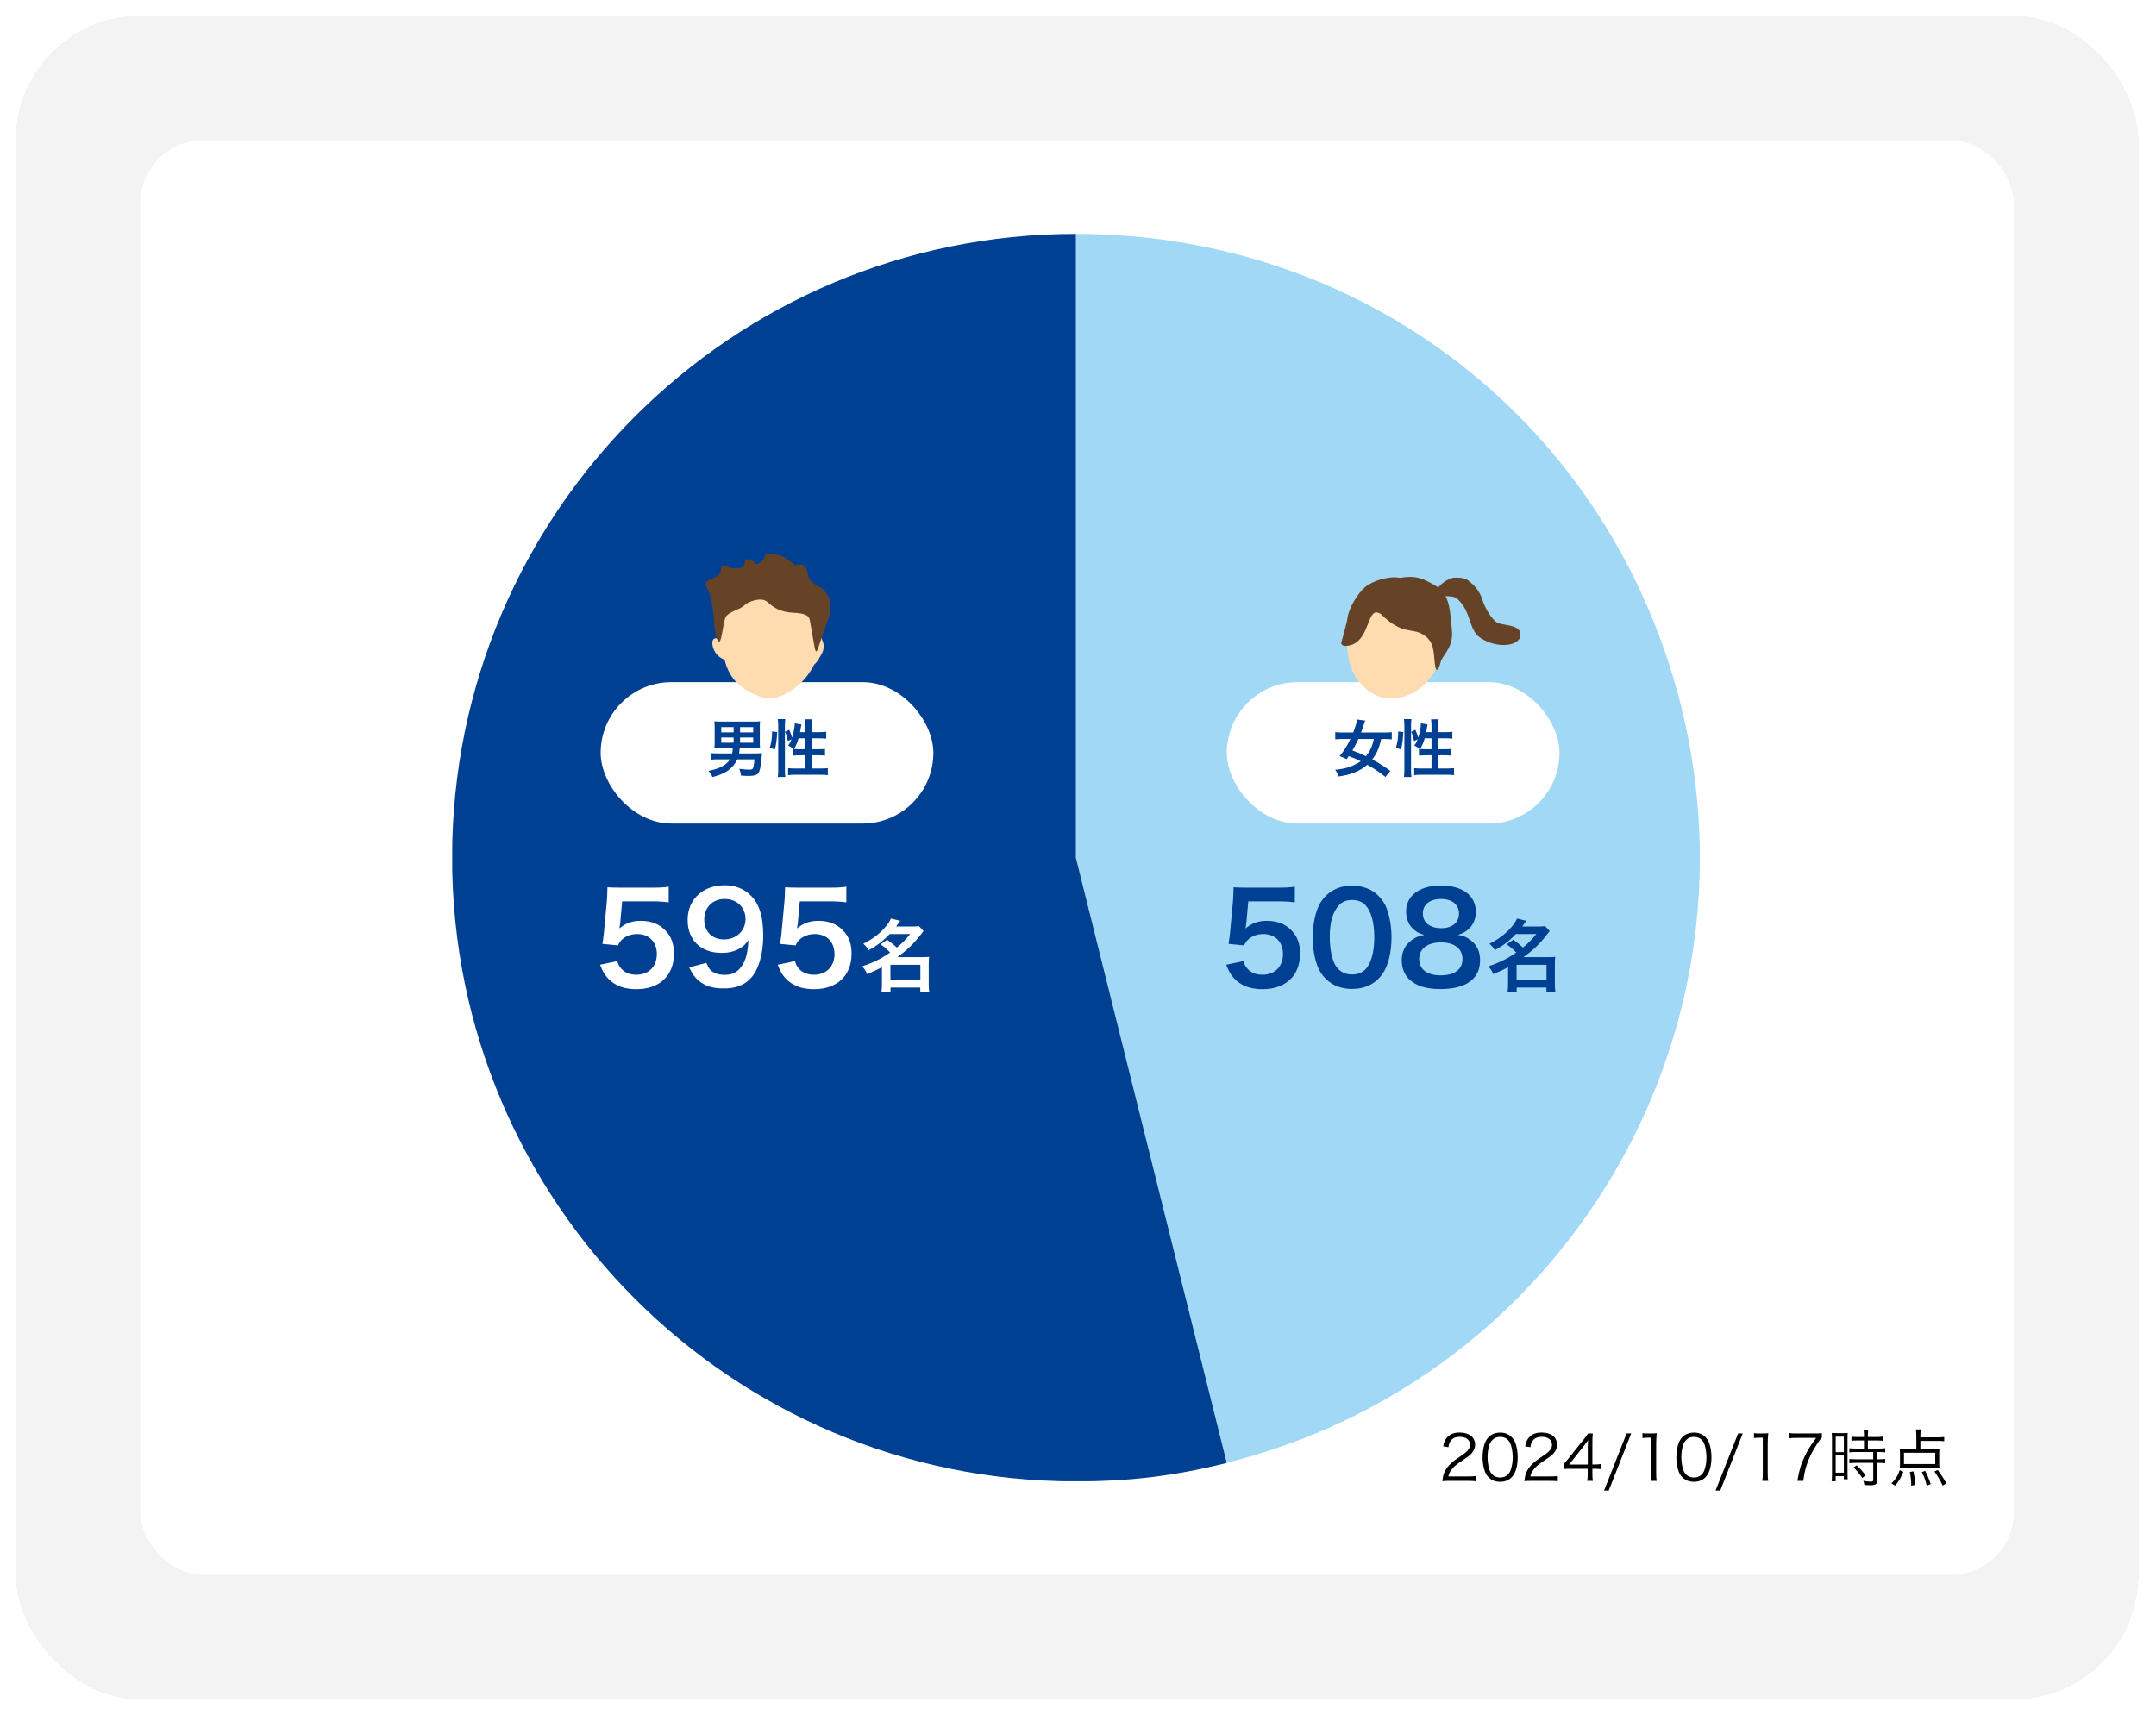
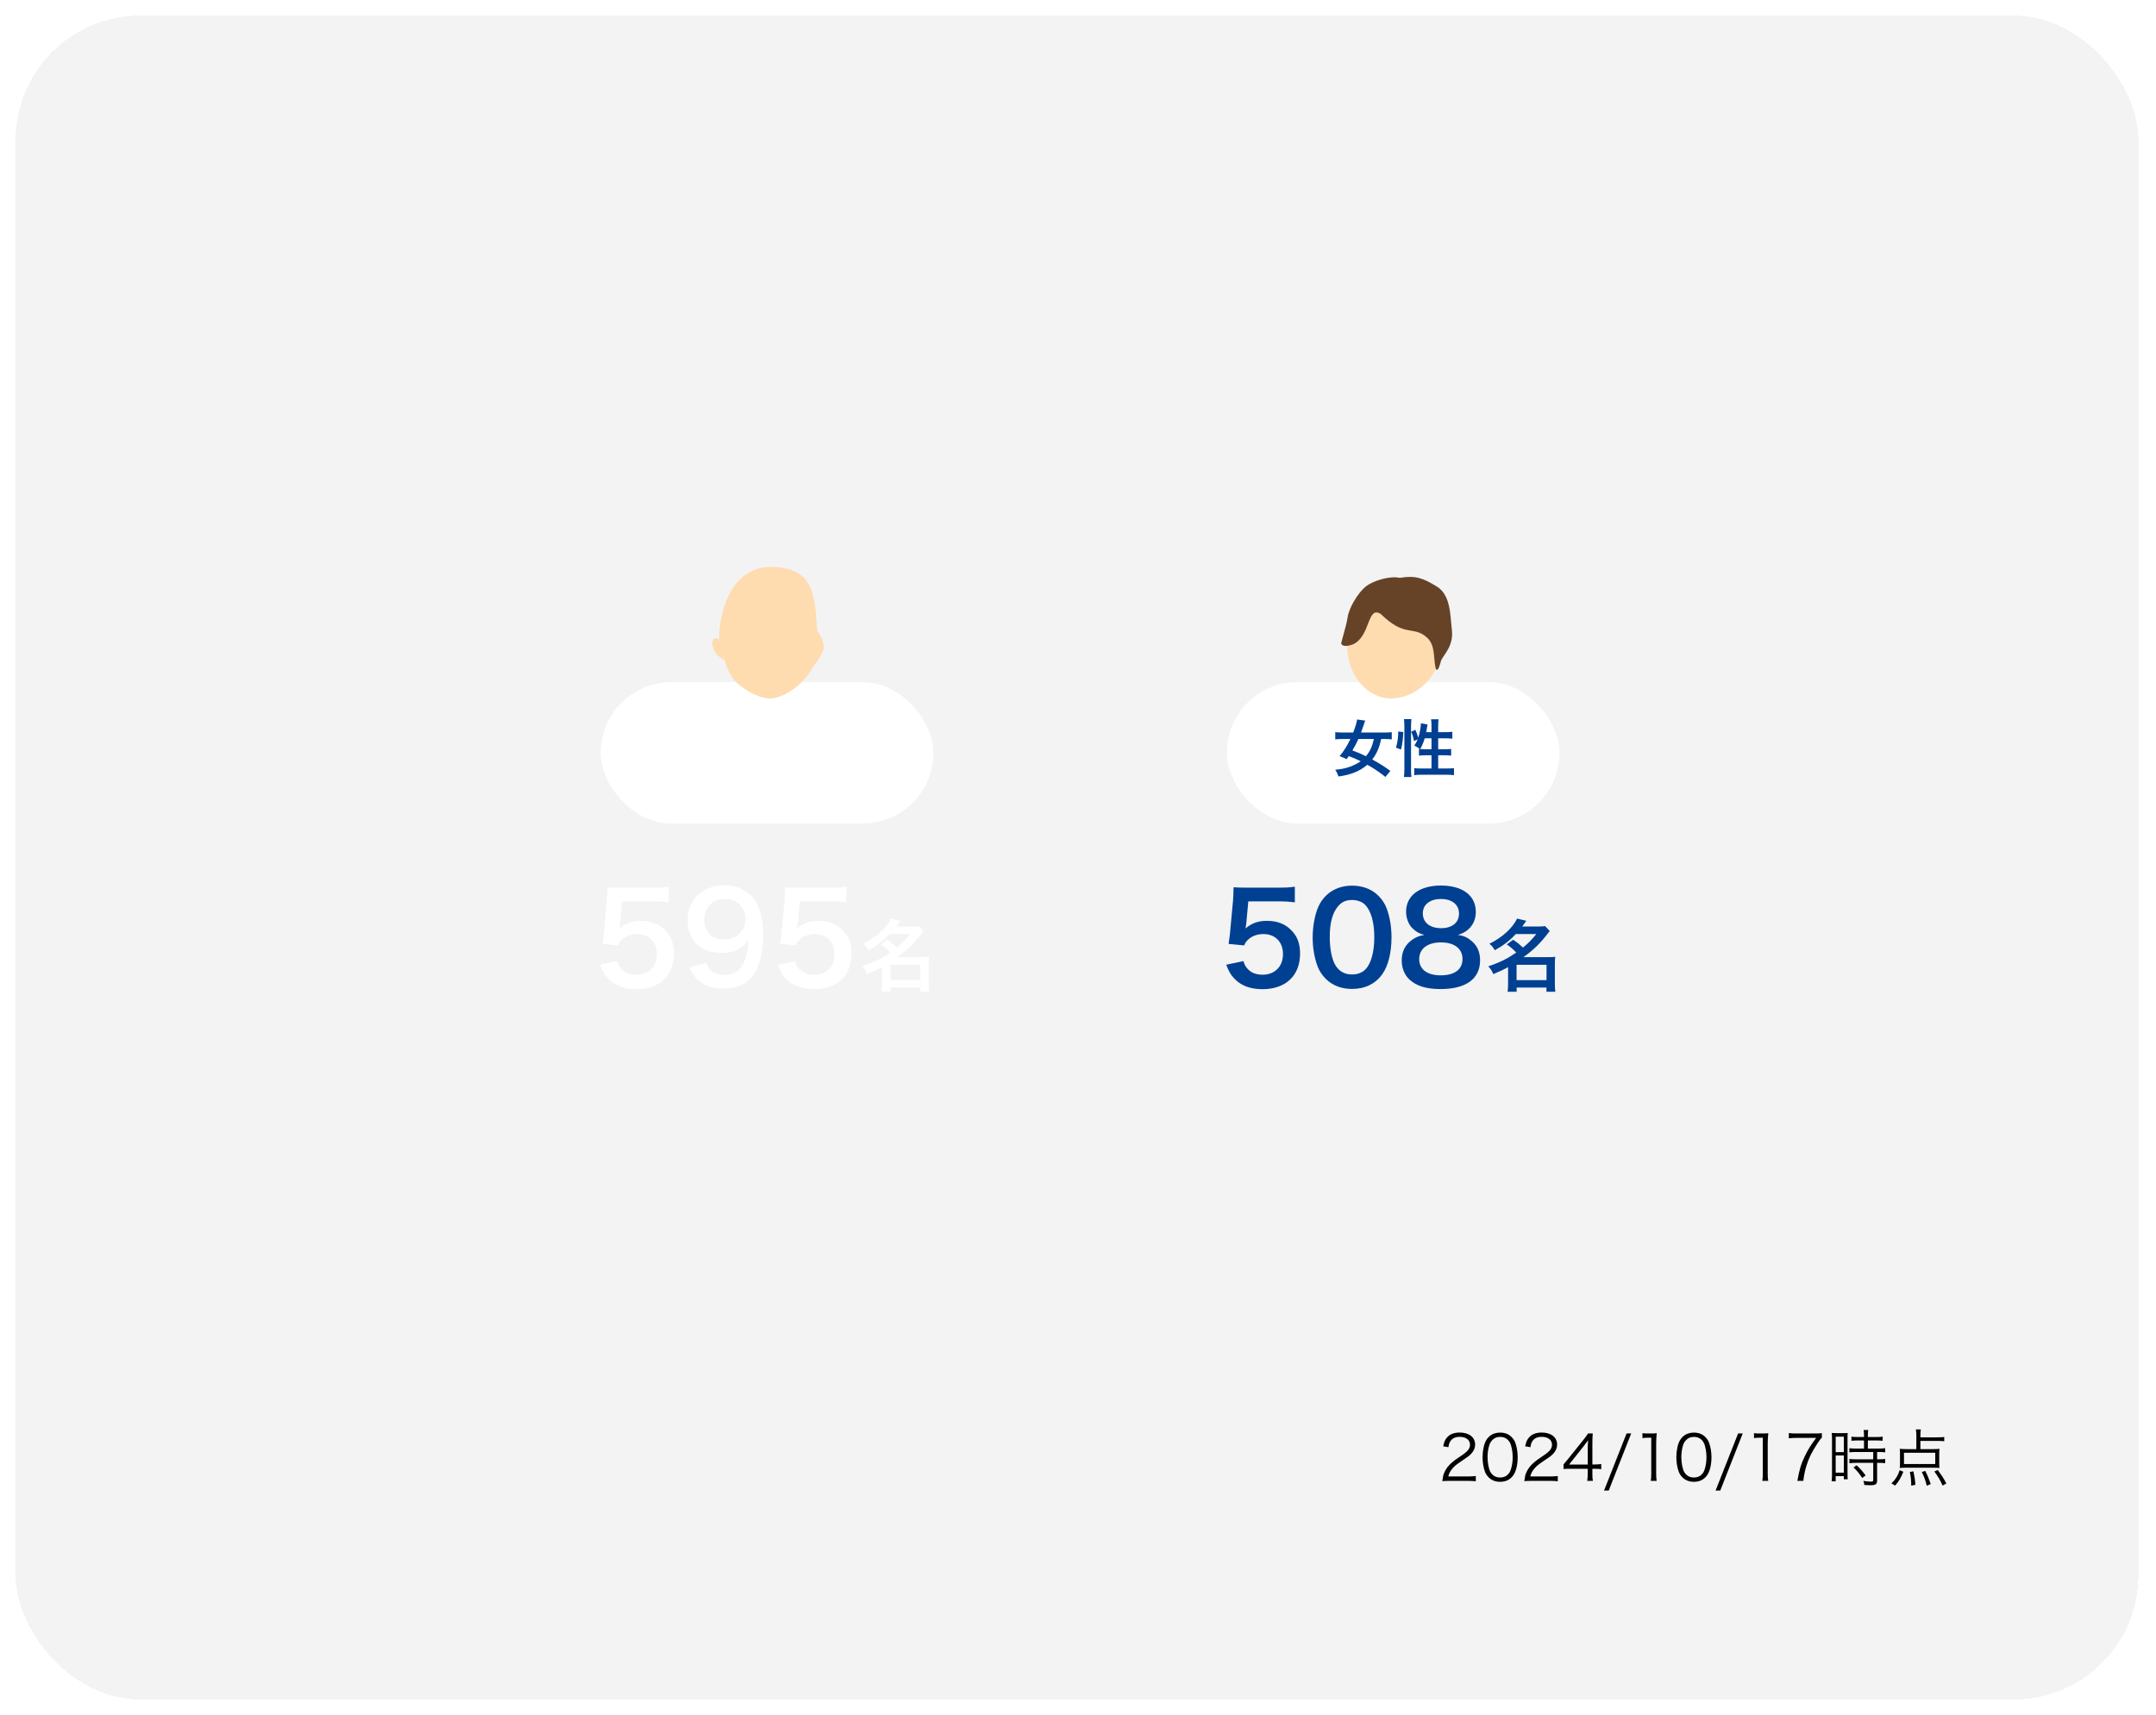
<svg xmlns="http://www.w3.org/2000/svg" width="553" height="440" viewBox="0 0 553 440" fill="none">
  <g filter="url(#filter0_d_607_10181)">
    <rect x="4" y="2" width="544.5" height="432" rx="32" fill="#F3F3F3" shape-rendering="crispEdges" />
-     <rect x="36" y="34" width="480.5" height="368" rx="16" fill="white" />
    <g clip-path="url(#clip0_607_10181)">
      <path d="M275.962 218.019L314.656 373.261C400.403 351.878 452.567 265.039 431.224 179.283C413.201 107.11 350.365 58 275.962 58V218.019Z" fill="#A1D8F6" />
      <path d="M275.963 218.019V58C187.604 58 115.963 129.65 115.963 218.019C115.963 306.387 187.604 378.037 275.963 378.037C289.843 378.037 301.224 376.657 314.657 373.298L275.963 218.056V218.019Z" fill="#004092" />
    </g>
    <path d="M314.516 245.493L318.932 244.565C319.22 245.493 319.444 245.909 319.892 246.421C320.788 247.509 322.132 248.053 323.828 248.053C326.996 248.053 329.076 245.941 329.076 242.773C329.076 239.637 327.092 237.621 324.052 237.621C322.484 237.621 321.076 238.133 320.084 239.093C319.636 239.541 319.412 239.829 319.124 240.533L315.124 240.149C315.444 237.877 315.476 237.717 315.54 236.821L316.276 228.885C316.308 228.309 316.372 227.221 316.404 225.621C317.364 225.685 318.1 225.717 319.796 225.717H327.668C329.876 225.717 330.676 225.685 332.116 225.461V229.493C330.708 229.301 329.46 229.237 327.7 229.237H320.18L319.668 234.837C319.636 235.093 319.572 235.541 319.476 236.181C321.044 234.837 322.74 234.229 324.948 234.229C327.54 234.229 329.62 234.997 331.188 236.629C332.756 238.165 333.46 240.085 333.46 242.645C333.46 248.277 329.78 251.765 323.828 251.765C320.66 251.765 318.292 250.869 316.532 248.981C315.668 248.053 315.22 247.285 314.516 245.493ZM346.769 251.701C344.049 251.701 341.745 250.805 340.049 249.109C339.089 248.149 338.353 247.029 337.937 245.877C337.105 243.605 336.689 241.109 336.689 238.517C336.689 235.125 337.457 231.605 338.641 229.653C340.369 226.773 343.249 225.205 346.801 225.205C349.521 225.205 351.857 226.101 353.553 227.797C354.513 228.757 355.249 229.877 355.665 231.029C356.497 233.269 356.913 235.829 356.913 238.453C356.913 242.389 356.049 245.845 354.545 247.925C352.753 250.421 350.097 251.701 346.769 251.701ZM346.801 247.989C348.209 247.989 349.457 247.509 350.257 246.645C351.697 245.141 352.497 242.165 352.497 238.421C352.497 234.709 351.697 231.797 350.257 230.229C349.489 229.365 348.209 228.885 346.769 228.885C345.233 228.885 344.113 229.397 343.185 230.517C341.777 232.181 341.073 234.805 341.073 238.293C341.073 241.653 341.681 244.437 342.705 245.909C343.697 247.317 345.041 247.989 346.801 247.989ZM365.327 237.845C363.983 237.493 363.151 237.013 362.223 236.085C361.231 235.061 360.655 233.493 360.655 231.861C360.655 227.765 364.111 225.173 369.583 225.173C373.455 225.173 376.303 226.421 377.679 228.661C378.223 229.557 378.543 230.709 378.543 231.861C378.543 234.837 376.847 237.013 373.935 237.845C375.375 238.037 376.335 238.453 377.391 239.349C378.895 240.565 379.631 242.229 379.631 244.341C379.631 249.109 376.047 251.733 369.487 251.733C365.775 251.733 363.215 250.933 361.391 249.173C360.207 248.021 359.535 246.293 359.535 244.373C359.535 242.133 360.399 240.373 362.159 239.125C363.215 238.389 364.015 238.069 365.327 237.845ZM369.583 228.629C366.767 228.629 364.943 230.069 364.943 232.309C364.943 234.645 366.735 236.117 369.647 236.117C372.495 236.117 374.223 234.677 374.223 232.341C374.223 230.069 372.431 228.629 369.583 228.629ZM369.519 248.213C373.103 248.213 375.119 246.709 375.119 244.021C375.119 241.365 373.039 239.765 369.583 239.765C366.127 239.765 364.015 241.397 364.015 244.053C364.015 246.677 366.063 248.213 369.519 248.213ZM386.472 240.265L388.132 239.085C389.432 240.005 389.472 240.025 390.632 241.085C392.032 239.945 392.752 239.205 394.052 237.625H388.792C387.232 239.305 385.612 240.545 383.392 241.785C383.052 241.105 382.712 240.705 382.032 240.105C385.312 238.505 387.952 236.105 389.132 233.645L391.492 234.225C390.972 234.985 390.792 235.225 390.452 235.685H394.552C395.312 235.685 395.792 235.665 396.312 235.585L397.492 236.845C397.252 237.145 397.232 237.165 396.772 237.765C395.032 240.045 393.112 241.885 390.752 243.545H397.232C398.032 243.545 398.432 243.525 398.912 243.465C398.832 244.005 398.812 244.525 398.812 245.305V250.445C398.812 251.245 398.852 251.905 398.932 252.425H396.652V251.345H389.012V252.425H386.692C386.772 251.825 386.812 251.165 386.812 250.445V246.105C385.592 246.785 384.812 247.145 383.012 247.905C382.672 247.045 382.392 246.625 381.732 245.905C383.452 245.345 385.092 244.645 386.532 243.865C387.172 243.505 387.832 243.085 388.912 242.365C388.072 241.485 387.512 241.005 386.472 240.265ZM388.992 245.505V249.445H396.672V245.505H388.992Z" fill="#004092" />
    <rect x="314.667" y="173" width="85.333" height="36.271" rx="18.135" fill="white" />
    <path d="M356.627 195.776L355.347 197.312C353.667 195.984 352.467 195.168 350.707 194.192C349.747 195.04 348.595 195.728 347.251 196.24C346.099 196.688 344.979 196.96 343.315 197.2C343.043 196.416 342.819 195.984 342.467 195.472C344.211 195.312 345.283 195.072 346.403 194.64C347.427 194.24 348.307 193.792 349.011 193.296C347.843 192.72 347.699 192.656 345.955 191.968C345.699 192.32 345.667 192.368 345.395 192.752C344.755 192.432 344.483 192.32 343.603 191.984C344.755 190.576 345.507 189.392 346.371 187.584H344.371C343.587 187.584 342.963 187.616 342.483 187.68V185.824C343.011 185.888 343.603 185.92 344.371 185.92H347.091C347.619 184.544 347.971 183.392 348.099 182.576L350.179 182.864C350.067 183.104 349.923 183.52 349.779 183.984C349.523 184.768 349.363 185.232 349.107 185.92H355.091C355.907 185.92 356.483 185.888 356.979 185.824V187.68C356.451 187.616 355.891 187.584 355.139 187.584H354.259C353.779 189.84 353.123 191.344 351.971 192.832C353.923 193.904 354.979 194.576 356.627 195.776ZM352.387 187.584H348.419C347.923 188.688 347.571 189.344 346.883 190.512C348.339 191.056 349.027 191.344 350.355 192C351.411 190.72 351.955 189.536 352.387 187.584ZM365.811 185.824H367.171V184.224C367.171 183.552 367.139 183.056 367.059 182.528H368.995C368.915 183.072 368.883 183.52 368.883 184.224V185.824H370.755C371.603 185.824 372.115 185.792 372.515 185.728V187.504C371.987 187.44 371.395 187.408 370.771 187.408H368.883V190.208H370.483C371.299 190.208 371.763 190.192 372.211 190.128V191.856C371.795 191.792 371.235 191.76 370.467 191.76H368.883V195.152H371.059C371.843 195.152 372.467 195.12 372.931 195.056V196.864C372.371 196.784 371.795 196.752 371.059 196.752H364.627C363.875 196.752 363.299 196.784 362.739 196.864V195.056C363.187 195.12 363.843 195.152 364.627 195.152H367.171V191.76H365.731C365.043 191.76 364.371 191.792 363.955 191.856V190.128C364.067 190.144 364.099 190.144 364.211 190.16C363.555 189.696 363.555 189.696 362.771 189.264C363.171 188.688 363.347 188.352 363.619 187.664L362.691 188.112C362.435 186.896 362.339 186.592 361.955 185.728L363.027 185.216C363.315 185.824 363.555 186.512 363.763 187.248C364.163 186.048 364.451 184.512 364.451 183.552L366.163 183.872C366.115 184.048 366.099 184.128 366.051 184.448C366.003 184.752 365.891 185.408 365.811 185.824ZM367.171 187.408H365.427C365.123 188.448 364.803 189.232 364.275 190.16C364.627 190.192 364.979 190.208 365.491 190.208H367.171V187.408ZM359.347 190.288L358.067 189.808C358.483 188.336 358.627 187.232 358.643 185.648L359.939 185.808C359.843 187.776 359.699 188.96 359.347 190.288ZM362.019 197.328H360.099C360.179 196.736 360.211 196.064 360.211 195.312V184.176C360.211 183.472 360.179 183.024 360.099 182.48H362.019C361.955 183.024 361.923 183.456 361.923 184.176V195.44C361.923 196.256 361.955 196.752 362.019 197.328Z" fill="#004092" />
    <path d="M153.916 245.493L158.332 244.565C158.62 245.493 158.844 245.909 159.292 246.421C160.188 247.509 161.532 248.053 163.228 248.053C166.396 248.053 168.476 245.941 168.476 242.773C168.476 239.637 166.492 237.621 163.452 237.621C161.884 237.621 160.476 238.133 159.484 239.093C159.036 239.541 158.812 239.829 158.524 240.533L154.524 240.149C154.844 237.877 154.876 237.717 154.94 236.821L155.676 228.885C155.708 228.309 155.772 227.221 155.804 225.621C156.764 225.685 157.5 225.717 159.196 225.717H167.068C169.276 225.717 170.076 225.685 171.516 225.461V229.493C170.108 229.301 168.86 229.237 167.1 229.237H159.58L159.068 234.837C159.036 235.093 158.972 235.541 158.876 236.181C160.444 234.837 162.14 234.229 164.348 234.229C166.94 234.229 169.02 234.997 170.588 236.629C172.156 238.165 172.86 240.085 172.86 242.645C172.86 248.277 169.18 251.765 163.228 251.765C160.06 251.765 157.692 250.869 155.932 248.981C155.068 248.053 154.62 247.285 153.916 245.493ZM176.761 246.165L181.177 245.013C181.561 245.941 181.785 246.357 182.169 246.773C182.969 247.637 184.217 248.085 185.849 248.085C187.385 248.085 188.569 247.669 189.465 246.773C191.065 245.237 191.801 242.933 191.961 239.157C191.353 240.053 191.001 240.437 190.265 240.981C188.825 241.973 187.193 242.453 185.081 242.453C179.769 242.453 176.377 239.189 176.377 234.037C176.377 230.773 177.817 228.117 180.441 226.517C181.913 225.589 183.833 225.109 186.041 225.109C190.137 225.109 193.497 227.509 194.841 231.413C195.449 233.141 195.769 235.413 195.769 238.037C195.769 242.869 194.489 247.093 192.377 249.141C190.681 250.837 188.601 251.573 185.561 251.573C182.873 251.573 180.985 250.997 179.385 249.717C178.297 248.853 177.689 248.021 176.761 246.165ZM185.721 238.997C188.857 238.997 191.225 236.757 191.225 233.781C191.225 230.773 189.017 228.629 185.849 228.629C182.777 228.629 180.633 230.805 180.633 233.877C180.633 236.981 182.617 238.997 185.721 238.997ZM199.479 245.493L203.895 244.565C204.183 245.493 204.407 245.909 204.855 246.421C205.751 247.509 207.095 248.053 208.791 248.053C211.959 248.053 214.039 245.941 214.039 242.773C214.039 239.637 212.055 237.621 209.015 237.621C207.447 237.621 206.039 238.133 205.047 239.093C204.599 239.541 204.375 239.829 204.087 240.533L200.087 240.149C200.407 237.877 200.439 237.717 200.503 236.821L201.239 228.885C201.271 228.309 201.335 227.221 201.367 225.621C202.327 225.685 203.063 225.717 204.759 225.717H212.631C214.839 225.717 215.639 225.685 217.079 225.461V229.493C215.671 229.301 214.423 229.237 212.663 229.237H205.143L204.631 234.837C204.599 235.093 204.535 235.541 204.439 236.181C206.007 234.837 207.703 234.229 209.911 234.229C212.503 234.229 214.583 234.997 216.151 236.629C217.719 238.165 218.423 240.085 218.423 242.645C218.423 248.277 214.743 251.765 208.791 251.765C205.623 251.765 203.255 250.869 201.495 248.981C200.631 248.053 200.183 247.285 199.479 245.493ZM225.872 240.265L227.532 239.085C228.832 240.005 228.872 240.025 230.032 241.085C231.432 239.945 232.152 239.205 233.452 237.625H228.192C226.632 239.305 225.012 240.545 222.792 241.785C222.452 241.105 222.112 240.705 221.432 240.105C224.712 238.505 227.352 236.105 228.532 233.645L230.892 234.225C230.372 234.985 230.192 235.225 229.852 235.685H233.952C234.712 235.685 235.192 235.665 235.712 235.585L236.892 236.845C236.652 237.145 236.632 237.165 236.172 237.765C234.432 240.045 232.512 241.885 230.152 243.545H236.632C237.432 243.545 237.832 243.525 238.312 243.465C238.232 244.005 238.212 244.525 238.212 245.305V250.445C238.212 251.245 238.252 251.905 238.332 252.425H236.052V251.345H228.412V252.425H226.092C226.172 251.825 226.212 251.165 226.212 250.445V246.105C224.992 246.785 224.212 247.145 222.412 247.905C222.072 247.045 221.792 246.625 221.132 245.905C222.852 245.345 224.492 244.645 225.932 243.865C226.572 243.505 227.232 243.085 228.312 242.365C227.472 241.485 226.912 241.005 225.872 240.265ZM228.392 245.505V249.445H236.072V245.505H228.392Z" fill="white" />
    <rect x="154.067" y="173" width="85.333" height="36.271" rx="18.135" fill="white" />
-     <path d="M187.947 189.92H185.003C183.675 189.952 183.675 189.952 183.211 190C183.275 189.536 183.307 189.152 183.307 188.4V184.704C183.307 183.92 183.275 183.504 183.227 183.04C183.707 183.104 184.107 183.12 184.891 183.12H193.291C194.075 183.12 194.475 183.104 194.955 183.04C194.907 183.504 194.891 183.92 194.891 184.704V188.4C194.891 189.088 194.907 189.488 194.955 189.984C194.459 189.936 193.963 189.92 193.387 189.92H189.739C189.691 190.512 189.659 190.784 189.579 191.28H193.739C194.363 191.28 194.843 191.264 195.467 191.216C195.419 191.536 195.403 191.712 195.323 192.544C195.211 193.824 195.035 195.008 194.859 195.568C194.523 196.752 193.915 197.056 191.915 197.056C191.371 197.056 191.179 197.04 190.059 196.976C189.995 196.368 189.883 195.888 189.627 195.232C190.907 195.392 191.419 195.44 192.139 195.44C193.211 195.44 193.259 195.376 193.531 192.8H189.115C188.587 193.968 187.803 194.896 186.699 195.696C185.707 196.384 184.555 196.88 182.747 197.344C182.475 196.736 182.203 196.32 181.723 195.76C183.275 195.456 184.235 195.136 185.227 194.608C186.171 194.08 186.779 193.536 187.227 192.8H184.187C183.307 192.8 182.859 192.816 182.299 192.896V191.2C182.715 191.248 183.419 191.28 184.203 191.28H187.803C187.899 190.816 187.931 190.48 187.947 189.92ZM188.171 184.528H185.003V185.888H188.171V184.528ZM189.819 185.888H193.195V184.528H189.819V185.888ZM188.171 187.2H185.003V188.544H188.171V187.2ZM189.819 188.544H193.195V187.2H189.819V188.544ZM205.211 185.824H206.571V184.224C206.571 183.552 206.539 183.056 206.459 182.528H208.395C208.315 183.072 208.283 183.52 208.283 184.224V185.824H210.155C211.003 185.824 211.515 185.792 211.915 185.728V187.504C211.387 187.44 210.795 187.408 210.171 187.408H208.283V190.208H209.883C210.699 190.208 211.163 190.192 211.611 190.128V191.856C211.195 191.792 210.635 191.76 209.867 191.76H208.283V195.152H210.459C211.243 195.152 211.867 195.12 212.331 195.056V196.864C211.771 196.784 211.195 196.752 210.459 196.752H204.027C203.275 196.752 202.699 196.784 202.139 196.864V195.056C202.587 195.12 203.243 195.152 204.027 195.152H206.571V191.76H205.131C204.443 191.76 203.771 191.792 203.355 191.856V190.128C203.467 190.144 203.499 190.144 203.611 190.16C202.955 189.696 202.955 189.696 202.171 189.264C202.571 188.688 202.747 188.352 203.019 187.664L202.091 188.112C201.835 186.896 201.739 186.592 201.355 185.728L202.427 185.216C202.715 185.824 202.955 186.512 203.163 187.248C203.563 186.048 203.851 184.512 203.851 183.552L205.563 183.872C205.515 184.048 205.499 184.128 205.451 184.448C205.403 184.752 205.291 185.408 205.211 185.824ZM206.571 187.408H204.827C204.523 188.448 204.203 189.232 203.675 190.16C204.027 190.192 204.379 190.208 204.891 190.208H206.571V187.408ZM198.747 190.288L197.467 189.808C197.883 188.336 198.027 187.232 198.043 185.648L199.339 185.808C199.243 187.776 199.099 188.96 198.747 190.288ZM201.419 197.328H199.499C199.579 196.736 199.611 196.064 199.611 195.312V184.176C199.611 183.472 199.579 183.024 199.499 182.48H201.419C201.355 183.024 201.323 183.456 201.323 184.176V195.44C201.323 196.256 201.355 196.752 201.419 197.328Z" fill="#004092" />
    <g clip-path="url(#clip1_607_10181)">
      <path d="M209.655 160.152C208.92 151.065 209.096 144.109 198.709 143.457C188.332 142.805 184.459 153.528 184.438 162.129C183.983 161.612 182.792 161.425 182.709 162.823C182.667 163.485 182.895 164.593 183.63 165.597C184.49 166.756 185.308 166.973 185.878 167.284C186.313 169.468 187.524 171.496 188.55 172.666C190.03 174.343 193.696 176.858 197.083 177.169C199.786 177.417 203.307 175.212 205.181 173.422C206.942 171.735 208.04 170.078 208.878 168.443C209.707 167.832 210.349 166.414 210.556 166.114C210.929 165.576 211.364 164.593 211.25 163.433C211.146 162.398 209.966 159.894 209.676 160.152H209.655Z" fill="#FFDBB0" />
-       <path d="M191.677 141.511C194.142 141.542 193.106 143.509 195.022 142.308C196.938 141.107 195.416 139.741 197.828 140.041C200.231 140.342 201.567 140.869 203.68 142.805C204.591 143.643 206.362 141.045 207.315 145.641C207.884 148.363 210.67 147.721 212.358 150.847C213.735 153.414 212.596 156.24 212.047 157.896C211.498 159.552 211.032 160.877 210.38 162.699C209.883 164.065 209.365 166.559 208.94 164.044C208.516 161.519 207.905 158.403 207.749 157.285C207.594 156.167 207.014 155.35 203.504 155.194C199.983 155.05 198.294 153.725 196.762 152.379C195.229 151.034 191.687 152.41 190.9 153.311C190.113 154.211 187.234 154.874 186.282 156.064C185.329 157.254 185.163 164.489 184.003 162.129C182.76 159.593 183.392 152.089 181.435 149.015C179.519 145.993 184.811 147.018 184.915 144.161C185.018 141.304 186.737 144.834 190.269 143.561C191.76 143.022 190.32 141.128 191.687 141.501L191.677 141.511Z" fill="#664327" />
    </g>
    <g clip-path="url(#clip2_607_10181)">
-       <path d="M367.274 150.812C368.003 149.98 369.139 148.205 370.057 147.56C370.966 146.916 371.96 146.215 373.19 146.187C375.102 146.149 376.039 146.411 376.891 147.149C377.648 147.803 379.295 149.12 380.128 151.587C381.046 154.623 382.93 157.025 383.857 157.641C385.163 158.519 389.744 158.099 389.99 160.565C390.312 163.723 384.293 164.639 379.721 161.649C376.616 159.612 377.506 155.025 373.843 151.69C372.49 150.456 370.086 151.251 367.274 150.812Z" fill="#664327" />
      <path d="M365.296 173.636C362.088 176.691 357.961 177.654 354.828 176.981C351.695 176.308 348.344 173.748 346.707 169.656C343.271 161.089 347.086 144.281 361.349 147.336C375.604 150.391 372.026 167.246 365.296 173.636Z" fill="#FFDBB0" />
      <path d="M346.981 163.331C351.619 161.285 350.588 153.25 354.165 155.52C360.318 161.518 362.249 158.538 365.684 161.275C368.183 163.256 367.587 166.096 368.193 169.273C368.77 171.235 369.565 167.582 369.631 167.442C370.464 165.695 372.906 163.648 372.386 159.454C371.95 155.931 372.14 150.671 368.552 148.476C364.965 146.28 363.072 145.57 359.04 146.243C356.513 145.664 352.149 146.953 350.228 148.532C348.25 150.157 345.978 154.007 345.656 156.38C345.429 158.024 344.644 160.481 344 162.976C344.076 163.592 344.88 164.088 346.981 163.321V163.331Z" fill="#664327" />
    </g>
    <path d="M376.568 377.904H371.704C370.696 377.904 370.456 377.92 369.944 377.984C370.12 376.72 370.168 376.48 370.408 375.872C370.808 374.864 371.48 373.984 372.488 373.12C373.048 372.64 373.08 372.624 374.936 371.36C376.52 370.288 377.048 369.584 377.048 368.608C377.048 367.392 376.024 366.608 374.392 366.608C373.336 366.608 372.552 366.96 372.072 367.648C371.768 368.08 371.624 368.464 371.512 369.264L370.168 369.04C370.408 367.888 370.648 367.328 371.176 366.736C371.896 365.92 372.984 365.504 374.392 365.504C376.808 365.504 378.36 366.72 378.36 368.608C378.36 369.424 378.04 370.192 377.416 370.88C376.936 371.424 376.52 371.728 374.696 372.944C373.432 373.792 372.92 374.24 372.392 374.912C371.896 375.568 371.672 376 371.48 376.768H376.584C377.384 376.768 377.928 376.736 378.536 376.656V378C377.896 377.936 377.368 377.904 376.568 377.904ZM384.764 378.144C383.58 378.144 382.588 377.76 381.836 377.008C381.404 376.576 381.068 376.08 380.876 375.536C380.476 374.416 380.268 373.152 380.268 371.84C380.268 370.144 380.636 368.416 381.196 367.488C381.964 366.192 383.196 365.52 384.78 365.52C385.964 365.52 386.988 365.904 387.708 366.656C388.156 367.104 388.476 367.6 388.668 368.128C389.068 369.232 389.276 370.512 389.276 371.84C389.276 373.776 388.86 375.488 388.156 376.464C387.356 377.584 386.236 378.144 384.764 378.144ZM384.764 366.624C383.932 366.624 383.276 366.896 382.764 367.44C382.428 367.808 382.172 368.208 382.044 368.608C381.708 369.584 381.548 370.672 381.548 371.84C381.548 373.328 381.868 374.896 382.3 375.648C382.86 376.576 383.692 377.04 384.78 377.04C385.58 377.04 386.268 376.784 386.748 376.288C387.1 375.92 387.356 375.504 387.5 375.04C387.836 374.048 387.996 372.992 387.996 371.808C387.996 370.416 387.692 368.832 387.276 368.08C386.748 367.12 385.884 366.624 384.764 366.624ZM397.599 377.904H392.735C391.727 377.904 391.487 377.92 390.975 377.984C391.151 376.72 391.199 376.48 391.439 375.872C391.839 374.864 392.511 373.984 393.519 373.12C394.079 372.64 394.111 372.624 395.967 371.36C397.551 370.288 398.079 369.584 398.079 368.608C398.079 367.392 397.055 366.608 395.423 366.608C394.367 366.608 393.583 366.96 393.103 367.648C392.799 368.08 392.655 368.464 392.543 369.264L391.199 369.04C391.439 367.888 391.679 367.328 392.207 366.736C392.927 365.92 394.015 365.504 395.423 365.504C397.839 365.504 399.391 366.72 399.391 368.608C399.391 369.424 399.071 370.192 398.447 370.88C397.967 371.424 397.551 371.728 395.727 372.944C394.463 373.792 393.951 374.24 393.423 374.912C392.927 375.568 392.703 376 392.511 376.768H397.615C398.415 376.768 398.959 376.736 399.567 376.656V378C398.927 377.936 398.399 377.904 397.599 377.904ZM401.043 374.864V373.664C401.379 373.28 401.747 372.832 402.083 372.432L406.131 367.376C406.675 366.704 406.963 366.304 407.331 365.744H408.531C408.451 366.688 408.435 367.184 408.435 368.448V373.696H409.043C409.715 373.696 410.131 373.664 410.707 373.584V374.912C410.115 374.832 409.715 374.8 409.027 374.8H408.435V376.176C408.435 376.944 408.467 377.312 408.563 377.904H407.107C407.203 377.344 407.235 376.896 407.235 376.176V374.8H402.947C402.051 374.8 401.571 374.816 401.043 374.864ZM407.251 373.712V369.648C407.251 368.8 407.267 368.288 407.347 367.472C407.011 367.952 406.611 368.48 406.147 369.072L402.467 373.712H407.251ZM417.205 365.744H418.389L412.629 380.384H411.429L417.205 365.744ZM421.279 366.928V365.664C421.695 365.728 421.999 365.744 422.607 365.744H423.615C424.159 365.744 424.415 365.728 424.943 365.664C424.847 366.64 424.799 367.456 424.799 368.32V376.096C424.799 376.848 424.831 377.312 424.927 377.904H423.407C423.503 377.344 423.535 376.832 423.535 376.096V366.832H422.671C422.159 366.832 421.743 366.864 421.279 366.928ZM434.467 378.144C433.283 378.144 432.291 377.76 431.539 377.008C431.107 376.576 430.771 376.08 430.579 375.536C430.179 374.416 429.971 373.152 429.971 371.84C429.971 370.144 430.339 368.416 430.899 367.488C431.667 366.192 432.899 365.52 434.483 365.52C435.667 365.52 436.691 365.904 437.411 366.656C437.859 367.104 438.179 367.6 438.371 368.128C438.771 369.232 438.979 370.512 438.979 371.84C438.979 373.776 438.563 375.488 437.859 376.464C437.059 377.584 435.939 378.144 434.467 378.144ZM434.467 366.624C433.635 366.624 432.979 366.896 432.467 367.44C432.131 367.808 431.875 368.208 431.747 368.608C431.411 369.584 431.251 370.672 431.251 371.84C431.251 373.328 431.571 374.896 432.003 375.648C432.563 376.576 433.395 377.04 434.483 377.04C435.283 377.04 435.971 376.784 436.451 376.288C436.803 375.92 437.059 375.504 437.203 375.04C437.539 374.048 437.699 372.992 437.699 371.808C437.699 370.416 437.395 368.832 436.979 368.08C436.451 367.12 435.587 366.624 434.467 366.624ZM445.814 365.744H446.998L441.238 380.384H440.038L445.814 365.744ZM449.889 366.928V365.664C450.305 365.728 450.609 365.744 451.217 365.744H452.225C452.769 365.744 453.025 365.728 453.553 365.664C453.457 366.64 453.409 367.456 453.409 368.32V376.096C453.409 376.848 453.441 377.312 453.537 377.904H452.016C452.113 377.344 452.145 376.832 452.145 376.096V366.832H451.281C450.769 366.832 450.353 366.864 449.889 366.928ZM467.3 365.664V366.832C467.012 367.056 466.74 367.408 466.116 368.368C464.676 370.592 464.004 371.952 463.38 373.904C462.964 375.232 462.788 376.048 462.532 377.904H461.012C461.524 375.008 461.956 373.568 462.948 371.52C463.716 369.92 464.404 368.816 465.828 366.88H460.628C459.876 366.88 459.428 366.912 458.82 366.992V365.632C459.444 365.712 459.876 365.744 460.644 365.744H465.444C466.388 365.744 466.74 365.728 467.3 365.664ZM478.104 367.536H476.424C475.864 367.536 475.288 367.568 474.888 367.616V366.56C475.288 366.624 475.736 366.656 476.408 366.656H478.104V366.144C478.104 365.648 478.072 365.28 478.008 364.848H479.192C479.128 365.264 479.096 365.616 479.096 366.144V366.656H481.368C482.024 366.656 482.472 366.624 482.888 366.56V367.616C482.472 367.568 481.976 367.536 481.368 367.536H479.096V369.616H481.928C482.632 369.616 483.144 369.584 483.544 369.52V370.592C483.112 370.528 482.648 370.496 481.992 370.496H481.464V372.368H481.96C482.664 372.368 483.128 372.336 483.528 372.272V373.376C483.064 373.312 482.632 373.28 481.96 373.28H481.464V377.76C481.464 378.784 481.112 379.024 479.624 379.024C479.368 379.024 479.112 379.008 478.184 378.96C478.152 378.544 478.088 378.256 477.928 377.904C478.552 378.016 479.272 378.096 479.752 378.096C480.36 378.096 480.472 378.032 480.472 377.68V373.28H475.96C475.368 373.28 474.824 373.312 474.36 373.376V372.272C474.76 372.336 475.24 372.368 475.976 372.368H480.472V370.496H475.976C475.32 370.496 474.84 370.528 474.36 370.592V369.52C474.76 369.584 475.288 369.616 475.976 369.616H478.104V367.536ZM469.896 376.304V367.152C469.896 366.48 469.88 366.032 469.832 365.616C470.168 365.648 470.168 365.648 471.304 365.664H472.488C473.304 365.664 473.576 365.648 473.928 365.616C473.88 366 473.88 366.256 473.88 367.184V375.952C473.88 376.72 473.896 377.136 473.928 377.488H472.936V376.688H470.84V378H469.8C469.864 377.52 469.896 376.976 469.896 376.304ZM470.84 366.56V370.528H472.936V366.56H470.84ZM470.84 371.392V375.792H472.936V371.392H470.84ZM478.52 376.512L477.656 377.152C476.824 375.936 476.376 375.376 475.432 374.464L476.216 373.904C477.176 374.816 477.704 375.408 478.52 376.512ZM492.568 367.648V369.76H495.656C496.536 369.76 497.032 369.744 497.464 369.68C497.416 370.032 497.4 370.4 497.4 370.88V373.44C497.4 373.92 497.416 374.208 497.464 374.592C496.92 374.544 496.536 374.528 495.816 374.528H488.92C488.216 374.528 487.784 374.544 487.272 374.592C487.32 374.208 487.336 373.856 487.336 373.44V370.88C487.336 370.432 487.32 370.096 487.272 369.68C487.752 369.728 488.344 369.76 489.08 369.76H491.528V366.288C491.528 365.696 491.496 365.184 491.416 364.704H492.68C492.6 365.152 492.568 365.632 492.568 366.224V366.736H497.08C497.752 366.736 498.232 366.704 498.68 366.64V367.744C498.136 367.68 497.64 367.648 497.08 367.648H492.568ZM496.376 370.688H488.36V373.584H496.376V370.688ZM486.088 379.12L485.144 378.544C485.752 377.968 485.992 377.664 486.392 377.04C486.808 376.384 486.968 376.016 487.256 375.152L488.2 375.568C487.592 377.088 487.048 378.016 486.088 379.12ZM491.272 378.912L490.216 379.136C490.216 377.76 490.12 376.912 489.864 375.616L490.776 375.456C491.08 376.88 491.208 377.712 491.272 378.912ZM495.224 378.72L494.2 379.152C493.896 377.84 493.592 376.992 492.936 375.632L493.816 375.344C494.44 376.592 494.792 377.456 495.224 378.72ZM499.224 378.544L498.28 379.12C497.56 377.584 497.096 376.784 496.152 375.504L497.032 375.104C498.008 376.448 498.392 377.04 499.224 378.544Z" fill="black" />
  </g>
  <defs>
    <filter id="filter0_d_607_10181" x="0" y="0" width="552.5" height="440" filterUnits="userSpaceOnUse" color-interpolation-filters="sRGB">
      <feFlood flood-opacity="0" result="BackgroundImageFix" />
      <feColorMatrix in="SourceAlpha" type="matrix" values="0 0 0 0 0 0 0 0 0 0 0 0 0 0 0 0 0 0 127 0" result="hardAlpha" />
      <feOffset dy="2" />
      <feGaussianBlur stdDeviation="2" />
      <feComposite in2="hardAlpha" operator="out" />
      <feColorMatrix type="matrix" values="0 0 0 0 0 0 0 0 0 0 0 0 0 0 0 0 0 0 0.1 0" />
      <feBlend mode="normal" in2="BackgroundImageFix" result="effect1_dropShadow_607_10181" />
      <feBlend mode="normal" in="SourceGraphic" in2="effect1_dropShadow_607_10181" result="shape" />
    </filter>
    <clipPath id="clip0_607_10181">
-       <rect width="320" height="320" fill="white" transform="matrix(-1 0 0 1 436 58)" />
-     </clipPath>
+       </clipPath>
    <clipPath id="clip1_607_10181">
      <rect width="32" height="37.189" fill="white" transform="translate(181 140)" />
    </clipPath>
    <clipPath id="clip2_607_10181">
      <rect width="46" height="31.186" fill="white" transform="translate(344 146)" />
    </clipPath>
  </defs>
</svg>